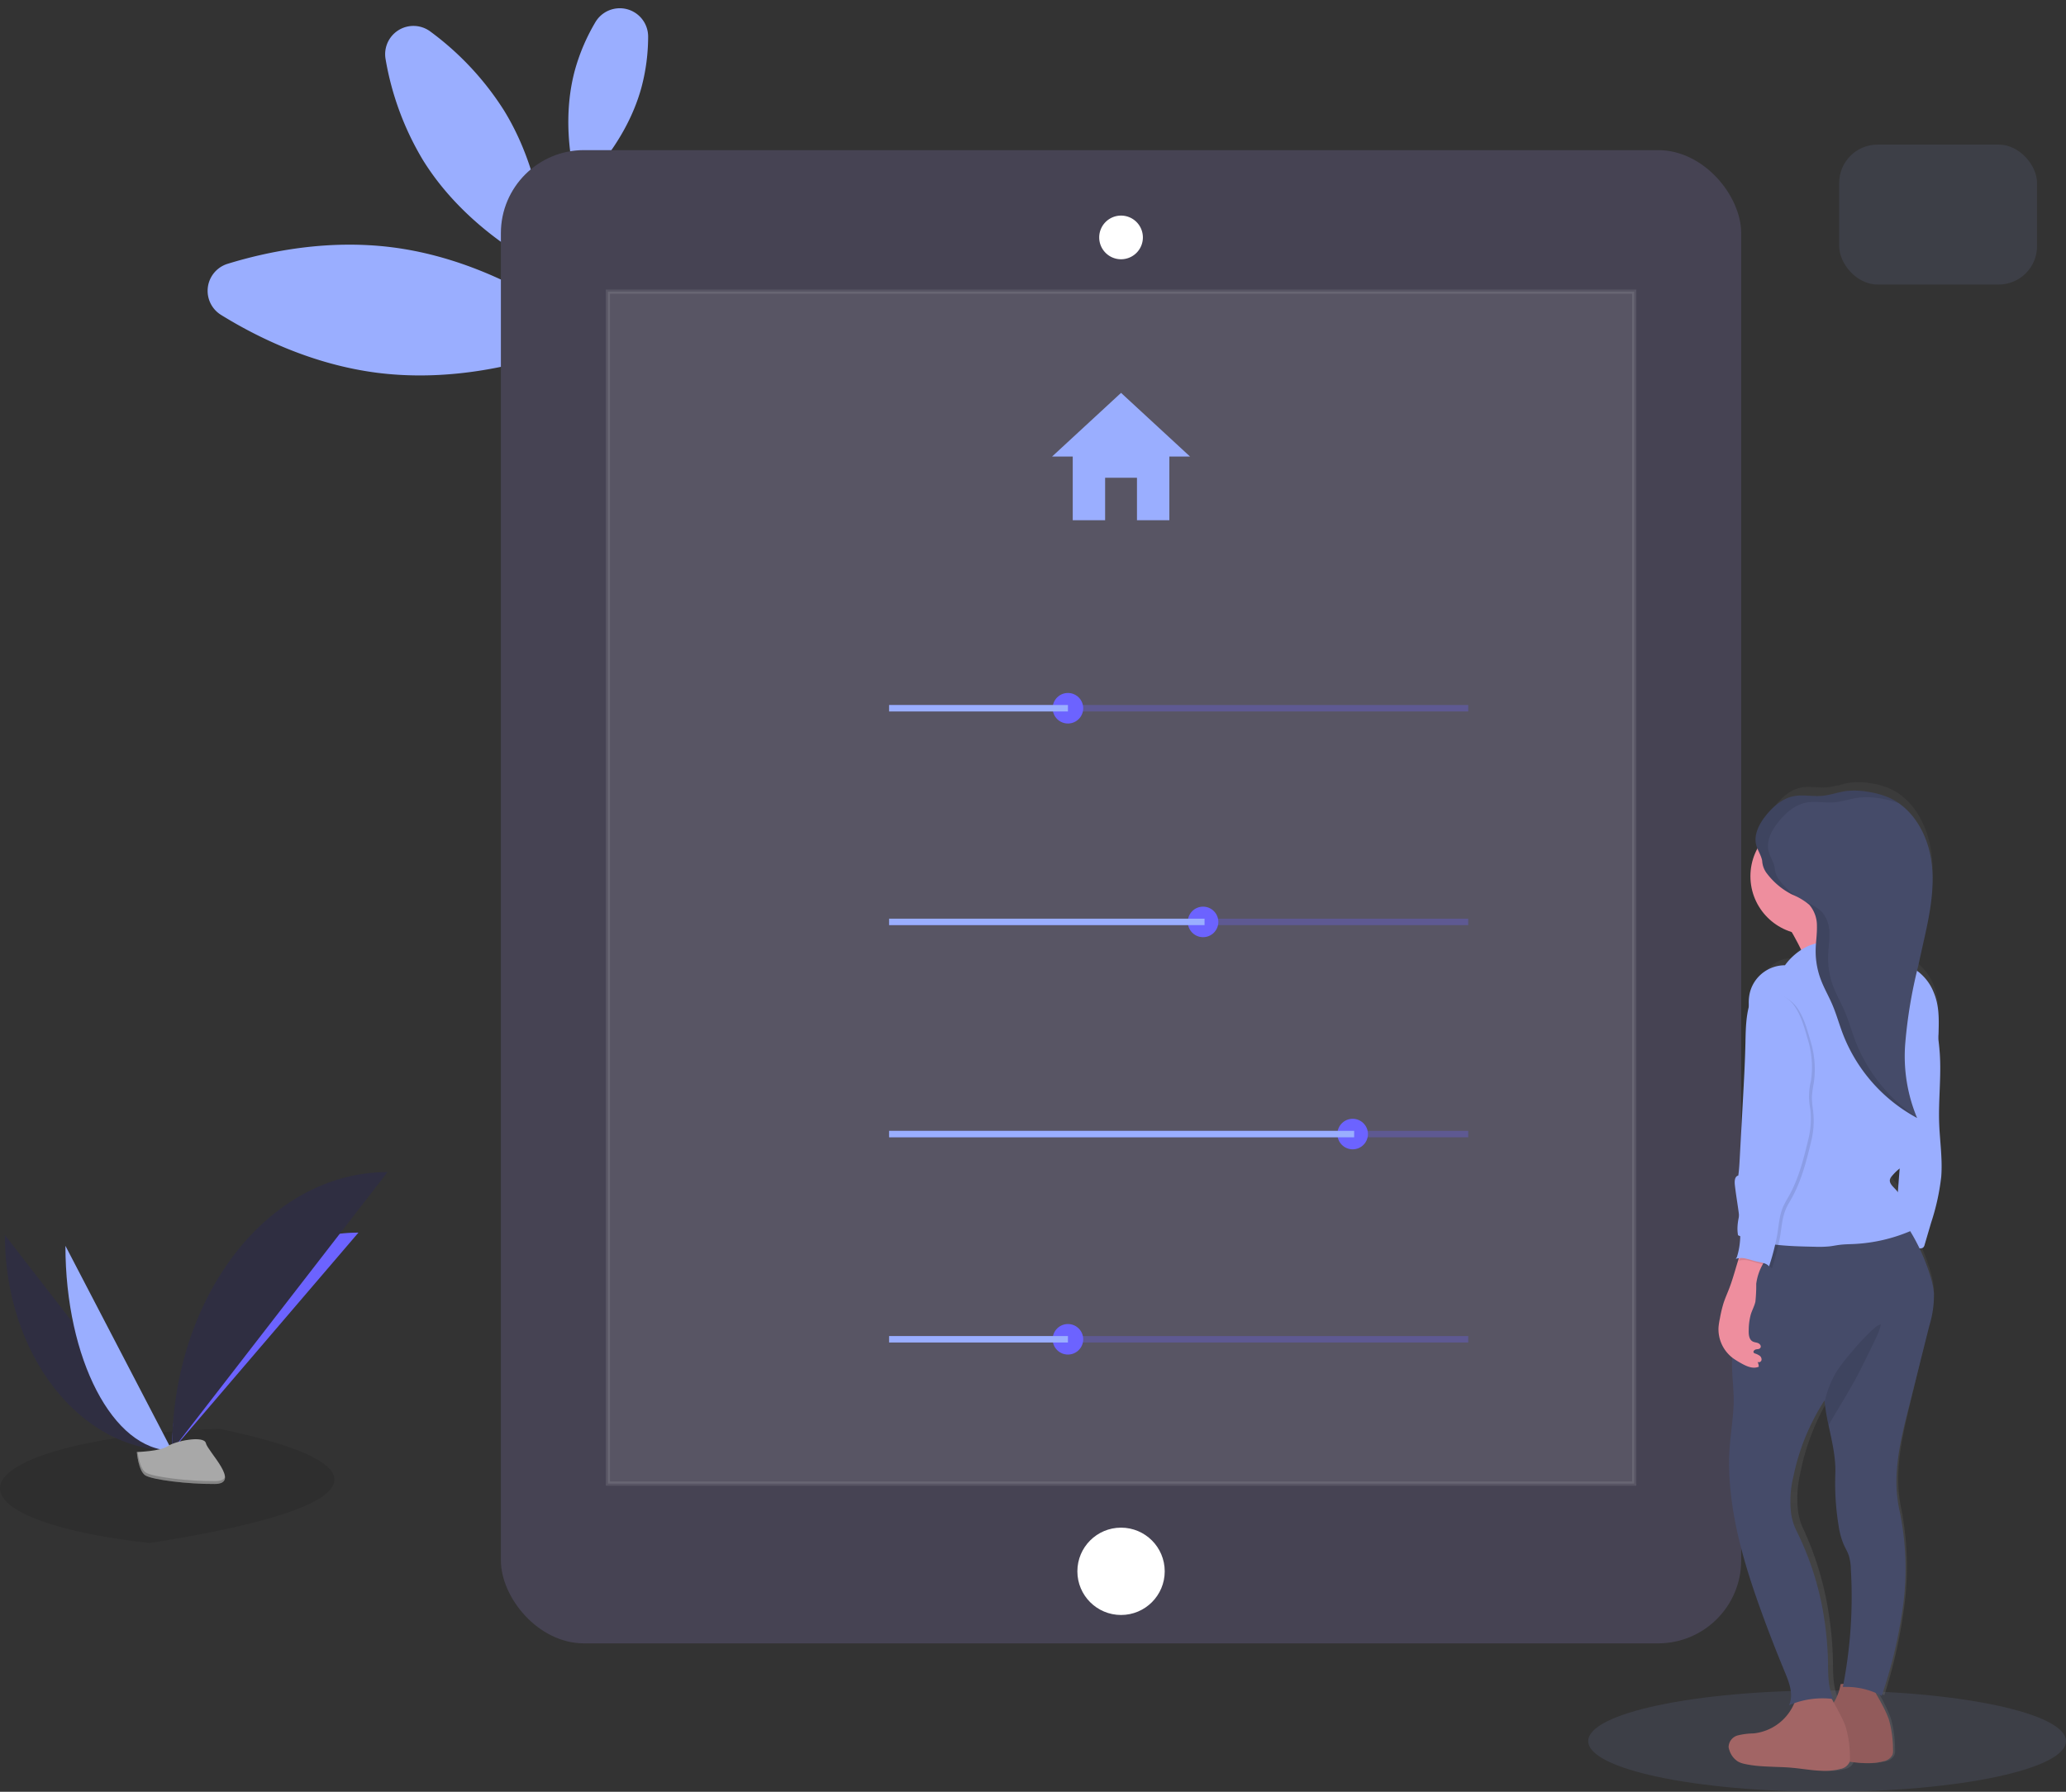
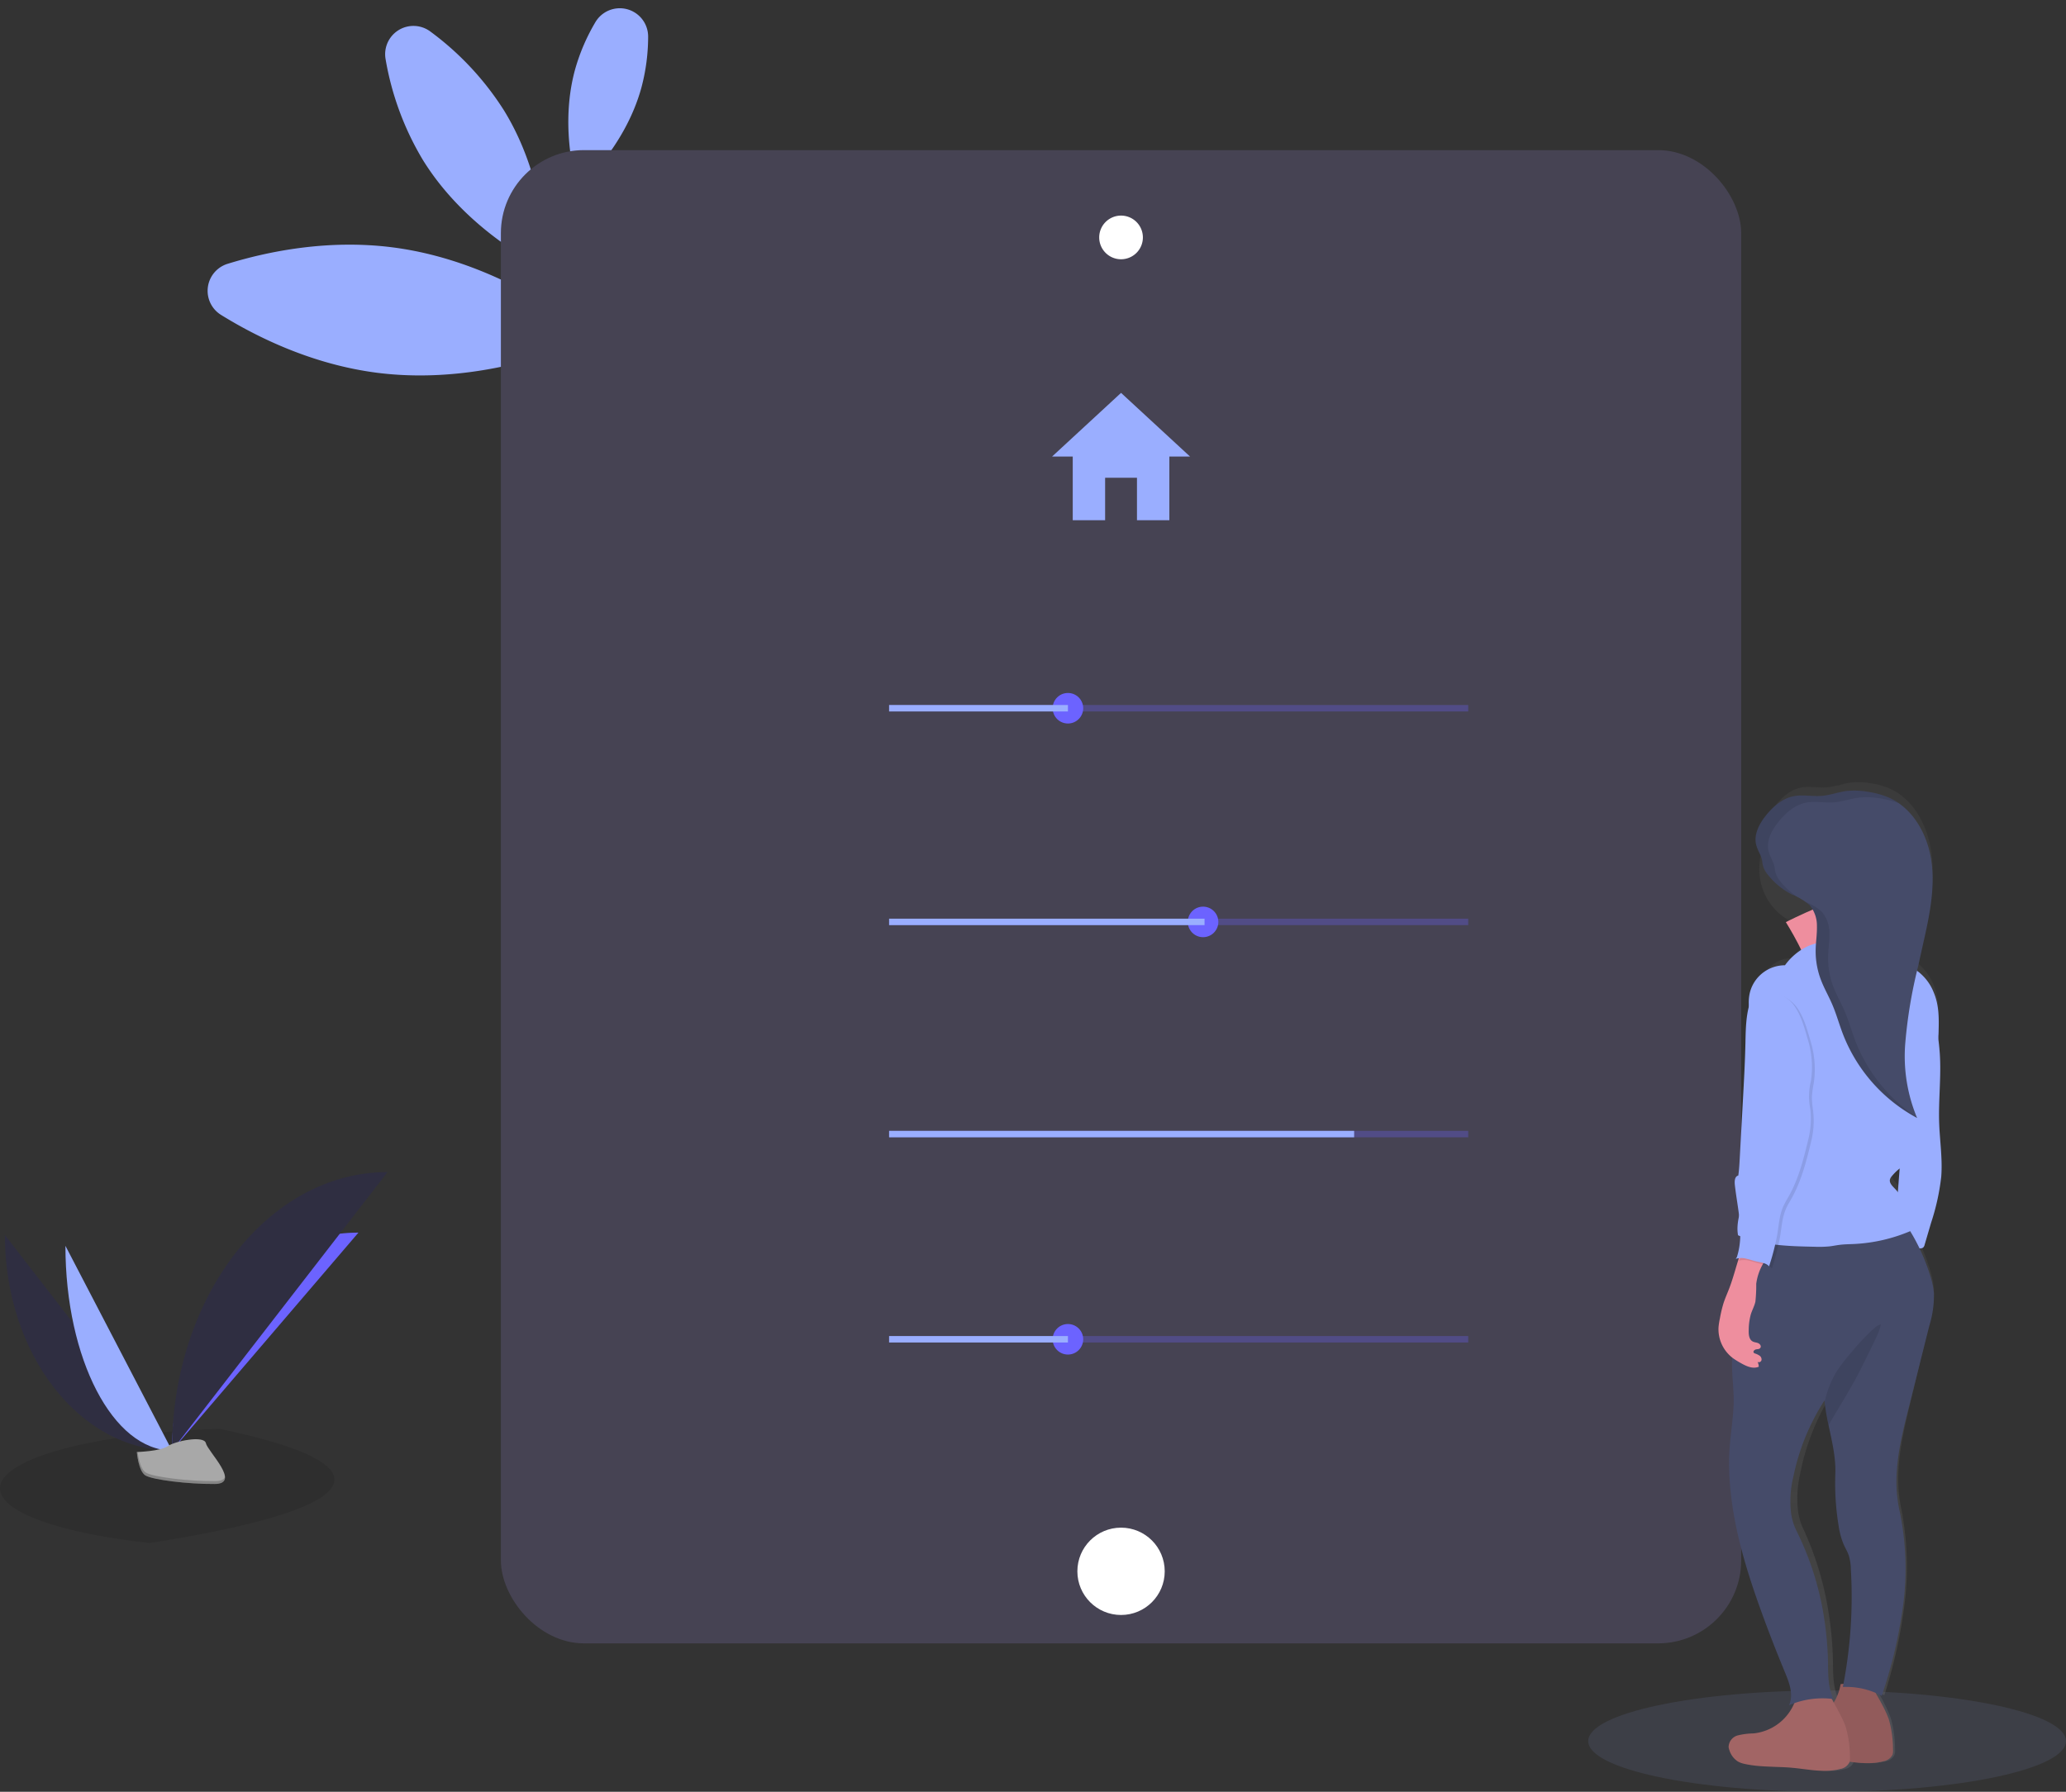
<svg xmlns="http://www.w3.org/2000/svg" width="492.534" height="427.267" viewBox="0 0 492.534 427.267">
  <rect x="0" y="0" width="492.534" height="427.267" fill="#333333" stroke="none" />
  <defs>
    <style>
            .cls-1,.cls-7{fill:#9aaeff}.cls-2{fill:#464353}.cls-3,.cls-4{fill:#fff}.cls-3{stroke:#fff;stroke-miterlimit:10}.cls-10,.cls-13,.cls-3,.cls-7{opacity:.1}.cls-5,.cls-6{fill:#6c63ff}.cls-5{opacity:.3}.cls-8{fill:url(#linear-gradient)}.cls-9{fill:#a26565}.cls-11{fill:#454b69}.cls-12{fill:#ee8e9e}.cls-14{fill:#2f2e41}.cls-15{fill:#a8a8a8}.cls-16{opacity:.2}
        </style>
    <linearGradient id="linear-gradient" x1="-6.735" x2="-6.735" y1="1" gradientUnits="objectBoundingBox">
      <stop offset="0" stop-color="gray" stop-opacity=".251" />
      <stop offset=".54" stop-color="gray" stop-opacity=".122" />
      <stop offset="1" stop-color="gray" stop-opacity=".102" />
    </linearGradient>
  </defs>
  <g id="Group_694" transform="translate(-1107.255 -2086.156)">
    <path id="Path_6769" d="M30.691 39.855c4.144 27.316-7.387 51.72-7.387 51.72S5.055 71.695.9 44.379c-2.325-15.325.28-29.719 3.014-39.417a6.743 6.743 0 0 1 12.193-1.839c5.499 8.435 12.26 21.413 14.584 36.732z" class="cls-1" transform="rotate(-74 2012.713 316.034)" />
    <path id="Path_6770" d="M27.138 0a47.147 47.147 0 0 1 12.168 1.539 6.758 6.758 0 0 1 .141 13.051 47.291 47.291 0 0 1-12.131 1.8C12.279 16.558 0 8.491 0 8.491S12.1.166 27.138 0z" class="cls-1" transform="rotate(-74 2030.954 243.715)" />
    <path id="Path_6771" d="M16.956 15.849C2.961 31.229 0 51.33 0 51.33s19.727-4.843 33.715-20.23A69.65 69.65 0 0 0 46.87 9.149 6.743 6.743 0 0 0 37.6.689a69.252 69.252 0 0 0-20.644 15.16z" class="cls-1" transform="rotate(-74 2011.507 279.743)" />
    <g id="Group_686" transform="translate(1107.255 2120.637)">
      <rect id="Rectangle_1878" width="295.691" height="356.078" class="cls-2" rx="19.8" transform="translate(119.412 1.318)" />
-       <path id="Rectangle_1879" d="M0 0h244.676v284.237H0z" class="cls-3" transform="translate(144.919 35.069)" />
      <circle id="Ellipse_3762" cx="10.412" cy="10.412" r="10.412" class="cls-4" transform="translate(256.845 329.805)" />
      <path id="Path_6734" d="M620.79 214.267a4.924 4.924 0 1 1 3.491-1.428 4.919 4.919 0 0 1-3.491 1.428z" class="cls-4" transform="translate(-353.533 -187.212)" />
      <path id="Path_6735" d="M620.556 204.505a4.631 4.631 0 1 1-4.6 4.6 4.631 4.631 0 0 1 4.6-4.6m0-.575a5.206 5.206 0 1 0 5.206 5.177 5.206 5.206 0 0 0-5.206-5.177z" class="cls-4" transform="translate(-353.299 -187)" />
      <path id="Path_6736" d="M608.46 307.779v-10.125h7.594v10.125h7.72V292.6h4.936l-16.453-15.19-16.447 15.19h4.93v15.181z" class="cls-1" transform="translate(-345 -218.208)" />
      <path id="Rectangle_1880" d="M0 0h138.066v1.536H0z" class="cls-5" transform="translate(211.962 133.636)" />
      <circle id="Ellipse_3763" cx="3.641" cy="3.641" r="3.641" class="cls-6" transform="translate(250.954 130.766)" />
      <path id="Rectangle_1881" d="M0 0h42.634v1.536H0z" class="cls-1" transform="translate(211.962 133.636)" />
      <path id="Rectangle_1882" d="M0 0h138.066v1.536H0z" class="cls-5" transform="translate(211.962 184.588)" />
      <circle id="Ellipse_3764" cx="3.641" cy="3.641" r="3.641" class="cls-6" transform="translate(283.169 181.718)" />
-       <path id="Rectangle_1883" d="M0 0h75.2v1.536H0z" class="cls-1" transform="translate(211.962 184.588)" />
+       <path id="Rectangle_1883" d="M0 0h75.2v1.536H0" class="cls-1" transform="translate(211.962 184.588)" />
      <path id="Rectangle_1884" d="M0 0h138.066v1.536H0z" class="cls-5" transform="translate(211.962 235.184)" />
-       <circle id="Ellipse_3765" cx="3.641" cy="3.641" r="3.641" class="cls-6" transform="translate(318.836 232.307)" />
      <path id="Rectangle_1885" d="M0 0h110.867v1.536H0z" class="cls-1" transform="translate(211.962 235.184)" />
      <path id="Rectangle_1886" d="M0 0h138.066v1.536H0z" class="cls-5" transform="translate(211.962 284.122)" />
      <circle id="Ellipse_3766" cx="3.641" cy="3.641" r="3.641" class="cls-6" transform="translate(250.954 281.246)" />
      <path id="Rectangle_1887" d="M0 0h42.634v1.536H0z" class="cls-1" transform="translate(211.962 284.122)" />
      <ellipse id="Ellipse_3783" cx="56.952" cy="12.081" class="cls-7" rx="56.952" ry="12.081" transform="translate(378.63 368.625)" />
      <path id="Path_6745" d="M878.58 668.847a3.352 3.352 0 0 0 .219.857 4.9 4.9 0 0 0 1.887 2.617 5.136 5.136 0 0 0 1.5.575c3.526.846 7.191.575 10.792.938s7.415 1.3 10.97.288a2.924 2.924 0 0 0 2.071-1.553.926.926 0 0 0 .052-.167 19.117 19.117 0 0 0 7.651-.121 2.936 2.936 0 0 0 2.071-1.553 3.508 3.508 0 0 0 .121-1.386 27.227 27.227 0 0 0-.955-7.174 20.121 20.121 0 0 0-.984-2.422q-.846-1.812-1.841-3.538l-.2-.374c.483.213.955.443 1.421.69a120.8 120.8 0 0 0 4.645-20.37 71.633 71.633 0 0 0-.713-24.662 35.117 35.117 0 0 1-.575-8.221c.236-5.482 1.507-10.844 2.773-16.171q.967-4.027 1.927-8.106l2.75-11.552a25.936 25.936 0 0 0 1.03-7.812 20.419 20.419 0 0 0-.851-4.246 48.975 48.975 0 0 0-2.416-6.524 1.093 1.093 0 0 0 .811-.167 1.386 1.386 0 0 0 .362-.719l1.45-5.223a56.484 56.484 0 0 0 2.3-11.143c.316-4.3-.334-8.629-.472-12.909-.178-5.592.5-11.2.138-16.781a68.664 68.664 0 0 0-.351-3.607c.063-.633.081-1.266.1-1.9.092-3.118.058-6.23-1.087-9.107a12.657 12.657 0 0 0-3.791-5.258c.052-.259.109-.512.161-.771l1.208-5.753c1.335-6.38 2.681-12.915 1.916-19.4-.685-5.753-3.383-11.6-7.95-14.669l-.04-.029-.489-.311-.086-.052a6.203 6.203 0 0 0-.46-.259l-.115-.063c-.184-.1-.38-.2-.575-.288a18.18 18.18 0 0 0-4.6-1.375l-.633-.1a17.646 17.646 0 0 0-1.9-.2h-.639a13.165 13.165 0 0 0-1.9.115 3.719 3.719 0 0 0-.7.115l-.69.144a29.123 29.123 0 0 1-4.165.869c-.265 0-.535.035-.8.04-.8 0-1.6-.052-2.4-.1-.4 0-.8-.035-1.2-.035a9.471 9.471 0 0 0-1.973.178 8.318 8.318 0 0 0-3.107 1.432 12.983 12.983 0 0 0-1.887 1.68 19.067 19.067 0 0 0-1.312 1.576c-.19.253-.374.512-.575.782l-.274.428c-.167.282-.328.575-.477.851a10.932 10.932 0 0 0-.575 1.335 6.38 6.38 0 0 0-.259 3.734 7.209 7.209 0 0 0 .253.777 14.63 14.63 0 0 0-1.582 6.667 13.969 13.969 0 0 0 9.371 13.427c.662 1.22 1.467 2.773 2.14 4.28a15.451 15.451 0 0 0-3.676 3.716c-3.371-.19-6.7 2.5-7.766 5.885a10.7 10.7 0 0 0-.408 4.027 40.759 40.759 0 0 0-.8 8.848c-.1 4.66-.339 9.308-.575 13.962s-.477 9.268-.719 13.9c-.069 1.329-.138 2.664-.311 3.981-.846.224-.886 1.381-.788 2.3.265 2.456.7 4.942.972 7.41a12.237 12.237 0 0 0-.236 4.654l.489.219a18.642 18.642 0 0 1-.69 4.7 1.685 1.685 0 0 1-.368.754 2.49 2.49 0 0 1 .765-.19c-.731 2.4-1.312 4.867-2.169 7.231-.443 1.22-.961 2.416-1.34 3.664a34.323 34.323 0 0 0-.805 3.6 17.5 17.5 0 0 0-.3 2.117 8.934 8.934 0 0 0 3.032 7.283c0 .472-.034.938-.034 1.409 0 3.365.495 6.719.374 10.079-.161 4.527-.972 8.813-1 13.346-.075 12.541 3.365 24.8 7.4 36.587q2.4 7.007 5.091 13.881c1.058 2.715 2.255 5.753 1.116 8.416.385-.155.765-.3 1.151-.437a12.083 12.083 0 0 1-2.635 4.027 11.091 11.091 0 0 1-6.6 3.124 14.949 14.949 0 0 0-3.584.483 2.941 2.941 0 0 0-2.077 2.8zm14.7-65.075a55.729 55.729 0 0 1 7.064-18.34l.034.374c.184 1.852.524 3.7.892 5.551.771 3.889 1.674 7.772 1.536 11.678a66.515 66.515 0 0 0 .725 12.38 19.609 19.609 0 0 0 1.151 4.683 24.888 24.888 0 0 1 1.151 2.669 12.756 12.756 0 0 1 .46 3.308 119.034 119.034 0 0 1-1.68 27.55c-.4 0-.65.063-.656.115a12.473 12.473 0 0 1-1.571 4.407l-.069-.127c-.138-.242-.282-.518-.431-.794l.477.075c-1.317-2.842-1.2-6.155-1.254-9.319a85.8 85.8 0 0 0-1.306-12.8 74.446 74.446 0 0 0-5.839-18.512 14.5 14.5 0 0 1-1.151-3.9 26.232 26.232 0 0 1 .471-8.998zm23.73-68.458a9.8 9.8 0 0 0-.7-.84c-.575-.616-1.266-1.329-1.093-2.169a2.124 2.124 0 0 1 .483-.886 12.659 12.659 0 0 1 1.53-1.6l.184-.161q-.207 2.813-.408 5.643z" class="cls-8" transform="translate(-464.139 -286.75)" />
      <path id="Path_6746" d="M953.876 534l.633 4.884c.213 1.657.426 3.308.541 4.97.385 5.534-.328 11.091-.144 16.637.15 4.269.828 8.531.5 12.794a54.258 54.258 0 0 1-2.433 11.045l-1.519 5.177a1.369 1.369 0 0 1-.38.713 1.341 1.341 0 0 1-.972.155l-6.742-.575c.432-1.979.909-4.027 1.151-6.058.184-1.588.293-3.187.409-4.786.357-4.982.765-9.964 1.151-14.957l.719-8.744a65.96 65.96 0 0 1 1.576-11.3 22.487 22.487 0 0 1 5.51-9.955z" class="cls-1" transform="translate(-492.613 -327.189)" />
      <path id="Path_6748" d="M920.9 818.578a20.605 20.605 0 0 1 1.035 2.4 25.889 25.889 0 0 1 1 7.11 3.451 3.451 0 0 1-.127 1.375 3 3 0 0 1-2.18 1.536c-3.734 1.007-7.668.063-11.505-.282s-7.628-.092-11.333-.926a5.788 5.788 0 0 1-1.57-.547 4.895 4.895 0 0 1-1.985-2.589 3.382 3.382 0 0 1-.224-.851 2.941 2.941 0 0 1 2.175-2.773 16.4 16.4 0 0 1 3.762-.477 11.851 11.851 0 0 0 10.493-9.9c.046-.276 6.236-.109 6.9.247a5.774 5.774 0 0 1 1.659 2.173q1.016 1.709 1.9 3.504z" class="cls-9" transform="translate(-471.651 -445.483)" />
      <path id="Path_6749" d="M920.9 818.578a20.605 20.605 0 0 1 1.035 2.4 25.889 25.889 0 0 1 1 7.11 3.451 3.451 0 0 1-.127 1.375 3 3 0 0 1-2.18 1.536c-3.734 1.007-7.668.063-11.505-.282s-7.628-.092-11.333-.926a5.788 5.788 0 0 1-1.57-.547 4.895 4.895 0 0 1-1.985-2.589 3.382 3.382 0 0 1-.224-.851 2.941 2.941 0 0 1 2.175-2.773 16.4 16.4 0 0 1 3.762-.477 11.851 11.851 0 0 0 10.493-9.9c.046-.276 6.236-.109 6.9.247a5.774 5.774 0 0 1 1.659 2.173q1.016 1.709 1.9 3.504z" class="cls-10" transform="translate(-471.651 -445.483)" />
      <path id="Path_6750" d="M903.056 821.735a19.548 19.548 0 0 1 1.036 2.4 25.61 25.61 0 0 1 1 7.11 3.356 3.356 0 0 1-.127 1.375 3 3 0 0 1-2.175 1.542c-3.734 1-7.674.058-11.505-.288s-7.634-.092-11.333-.926a5.536 5.536 0 0 1-1.57-.575 4.873 4.873 0 0 1-1.985-2.589 3.38 3.38 0 0 1-.224-.851 2.946 2.946 0 0 1 2.174-2.773 16.725 16.725 0 0 1 3.762-.477 11.856 11.856 0 0 0 10.493-9.895c.046-.276 6.236-.115 6.9.242a5.727 5.727 0 0 1 1.657 2.169 73.315 73.315 0 0 1 1.897 3.536z" class="cls-9" transform="translate(-464.074 -446.812)" />
      <path id="Path_6751" d="M876.379 676.817c-.081 12.432 3.532 24.581 7.772 36.242q2.52 6.938 5.344 13.755c1.116 2.692 2.376 5.684 1.179 8.341a20.191 20.191 0 0 1 10.591-1.479c-1.381-2.819-1.248-6.1-1.312-9.2a80.711 80.711 0 0 0-1.358-12.685 70.757 70.757 0 0 0-6.207-18.346 13.981 13.981 0 0 1-1.2-3.866 24.7 24.7 0 0 1 .512-8.923 53.2 53.2 0 0 1 7.421-18.179l.035.368a53.652 53.652 0 0 0 .932 5.505c.811 3.849 1.76 7.7 1.617 11.575a62.6 62.6 0 0 0 .759 12.271 18.655 18.655 0 0 0 1.237 4.637c.4.892.915 1.726 1.225 2.652a12.078 12.078 0 0 1 .483 3.279A111.2 111.2 0 0 1 903.5 730.8a17.807 17.807 0 0 1 9.273 2.111 114.227 114.227 0 0 0 4.89-20.192 67.091 67.091 0 0 0-.748-24.426 32.456 32.456 0 0 1-.6-8.14c.247-5.436 1.582-10.752 2.911-16.033l2.025-8.054q1.438-5.753 2.876-11.454a24.35 24.35 0 0 0 1.082-7.743 19.213 19.213 0 0 0-.9-4.211 46.992 46.992 0 0 0-6.368-13.024c-11.086.621-22.3-.414-33.366-1.266a2.238 2.238 0 0 0-1.565.265 2.214 2.214 0 0 0-.633 1.427l-4.159 23.586a59.256 59.256 0 0 0-1.151 9.952c0 3.337.518 6.662.391 9.992-.205 4.488-1.058 8.734-1.079 13.227z" class="cls-11" transform="translate(-464.164 -363.004)" />
      <path id="Path_6752" d="M916 682.088a53.653 53.653 0 0 0 .932 5.505c2.41-4.171 5.011-8.238 7.231-12.512.575-1.1 1.116-2.215 1.663-3.331l1.639-3.337c.3-.627.61-1.254.886-1.893a13.682 13.682 0 0 0 1.03-2.876c-.805-.15-2.8 2.025-3.394 2.594a46.4 46.4 0 0 0-3.452 3.82 41.9 41.9 0 0 0-3.659 4.717 22.945 22.945 0 0 0-2.876 7.313z" class="cls-10" transform="translate(-480.993 -382.249)" />
      <path id="Path_6753" d="M899.9 493.07s6.155 9.808 5.016 11.862 19.387-1.824 19.387-1.824-11.178-9.808-10.033-13.916-14.37 3.878-14.37 3.878z" class="cls-12" transform="translate(-474.155 -307.659)" />
-       <circle id="Ellipse_3784" cx="13.916" cy="13.916" r="13.916" class="cls-12" transform="translate(417.3 160.548)" />
      <path id="Path_6754" d="M891.182 509.526a14.129 14.129 0 0 1 5.851-4.723 20.926 20.926 0 0 1 4.159-1.024l5.551-.978a7.072 7.072 0 0 1 4.079.092 6.684 6.684 0 0 1 1.726 1.271c1.927 1.789 3.8 3.751 6.219 4.786.662.282 1.352.489 2.013.771a11.622 11.622 0 0 1 5.879 6.328c1.208 2.842 1.243 5.931 1.151 9.02a15.852 15.852 0 0 1-.316 3.175 20.466 20.466 0 0 1-1.053 2.911 53.247 53.247 0 0 0-1.91 6.167q-2.157 8.255-3.59 16.683a6.255 6.255 0 0 1-.7 2.3 8.262 8.262 0 0 1-1.921 1.847 12 12 0 0 0-1.605 1.594 2.082 2.082 0 0 0-.512.874c-.178.828.575 1.542 1.151 2.146a10.389 10.389 0 0 1 2.6 4.527 1.824 1.824 0 0 1 .414 1.248 2.186 2.186 0 0 0-.132.989 2.233 2.233 0 0 0 .523.811 3.065 3.065 0 0 1 .575 2.462 39.053 39.053 0 0 1-13.623 3.187c-1.15.057-2.3.057-3.452.2-.817.1-1.622.27-2.439.368a26.337 26.337 0 0 1-3.567.092c-6.2-.127-12.57-.282-18.259-2.738-.535-2.917.621-5.891 1.346-8.767 1.151-4.6 1.438-9.314 2.3-13.956.575-3.17 1.438-6.294 1.927-9.486a22.715 22.715 0 0 0-.276-9.607c-.777-2.75-1.012-5.557-1.818-8.3s-1.369-5.718-.46-8.433a8.636 8.636 0 0 1 8.169-5.837z" class="cls-1" transform="translate(-465.644 -313.829)" />
      <path id="Path_6755" d="M887.526 455.318c-.679-2.468.656-5.039 2.244-7.047 1.726-2.157 3.923-4.1 6.621-4.642 2.192-.443 4.464.092 6.7-.086 1.973-.155 3.872-.869 5.833-1.151a18.479 18.479 0 0 1 5.339.2 20.279 20.279 0 0 1 4.861 1.358c5.925 2.629 9.394 9.107 10.2 15.532s-.575 12.9-2.008 19.226l-1.271 5.718a113.562 113.562 0 0 0-3 18.018 38.228 38.228 0 0 0 2.807 17.891 38.479 38.479 0 0 1-17.678-20.014c-.9-2.353-1.565-4.8-2.566-7.11-.857-1.99-1.956-3.877-2.715-5.908a19.191 19.191 0 0 1-1.214-7.174c.046-1.841.351-3.67.3-5.511a7.613 7.613 0 0 0-1.795-5.091 15.557 15.557 0 0 0-4.188-2.491 17.436 17.436 0 0 1-5.862-4.89 5.364 5.364 0 0 1-1.2-3.083c-.228-1.358-1.051-2.439-1.408-3.745z" class="cls-11" transform="translate(-468.822 -288.235)" />
      <path id="Path_6756" d="M880.981 640.995a36.918 36.918 0 0 1-.2 4.3c-.236 1.059-.782 2.013-1.1 3.049a14.5 14.5 0 0 0-.489 3.664c-.046 1.036.034 2.3.955 2.784.4.213.886.213 1.306.4s.777.685.535 1.076-.656.328-1.036.4-.788.466-.575.782a.656.656 0 0 0 .334.213 4.074 4.074 0 0 1 1.082.518 1.1 1.1 0 0 1 .443 1.053.65.65 0 0 1-.926.426 2.876 2.876 0 0 1 .27 1.15c-1.473.633-3.124-.2-4.5-1a16.979 16.979 0 0 1-1.726-1.1 8.629 8.629 0 0 1-3.36-7.346 17.144 17.144 0 0 1 .328-2.1 31.606 31.606 0 0 1 .846-3.572c.4-1.237.938-2.416 1.4-3.63.989-2.583 1.628-5.287 2.525-7.9a1.2 1.2 0 0 1 .431-.685 1.214 1.214 0 0 1 .639-.121 10.464 10.464 0 0 1 3 .276 3.187 3.187 0 0 1 1.829 1.15c.27.575-.161 1.059-.42 1.536a12.872 12.872 0 0 0-1.588 4.683z" class="cls-12" transform="translate(-462.294 -369.379)" />
      <path id="Path_6757" d="M885.282 525.14a4.215 4.215 0 0 0-.736 1.024c-1.979 3.6-2 7.893-2.094 11.994-.1 4.6-.357 9.2-.61 13.835l-.754 13.807c-.075 1.317-.144 2.635-.334 3.941-.886.224-.92 1.375-.823 2.3.638 5.626 2.22 11.419.575 16.832a1.691 1.691 0 0 1-.385.748 4.492 4.492 0 0 1 2.571-.034c.823.173 1.617.477 2.445.667 1.047.236 2.232.339 2.945 1.15a57.072 57.072 0 0 0 1.927-7.432c.391-2.3.5-4.671 1.432-6.8.374-.857.88-1.651 1.34-2.474 2.41-4.3 3.6-9.164 4.752-13.962a20.384 20.384 0 0 0 .368-6.938 23.864 23.864 0 0 1-.288-3.193 24.544 24.544 0 0 1 .443-3.36 22.522 22.522 0 0 0-.673-9.728c-.863-2.928-1.622-6.012-3.452-8.474s-5.594-3.863-8.649-3.903z" class="cls-10" transform="translate(-465.658 -323.426)" />
      <path id="Path_6758" d="M884.094 524.34a4.249 4.249 0 0 0-.737 1.03c-1.979 3.59-2 7.893-2.094 11.995-.1 4.6-.357 9.2-.61 13.807l-.754 13.807c-.075 1.317-.144 2.635-.334 3.941-.886.224-.92 1.375-.817 2.3.633 5.626 2.215 11.414.575 16.833a1.693 1.693 0 0 1-.385.748 4.493 4.493 0 0 1 2.571-.034c.823.173 1.617.477 2.445.662 1.047.242 2.232.339 2.945 1.151a56.474 56.474 0 0 0 1.927-7.438c.391-2.3.5-4.666 1.432-6.794a27.8 27.8 0 0 1 1.34-2.474c2.416-4.3 3.6-9.17 4.752-13.968a20.375 20.375 0 0 0 .368-6.938 14.959 14.959 0 0 1 .155-6.552 22.494 22.494 0 0 0-.673-9.722c-.863-2.928-1.622-6.012-3.452-8.474s-5.599-3.834-8.654-3.88z" class="cls-1" transform="translate(-465.154 -323.086)" />
      <g id="Group_684" class="cls-13" transform="translate(418.523 154.05)">
        <path id="Path_6759" d="M889.77 448.271c1.726-2.157 3.923-4.1 6.621-4.642 2.192-.443 4.464.092 6.7-.086 1.973-.155 3.872-.869 5.833-1.151a18.48 18.48 0 0 1 5.339.2 20.278 20.278 0 0 1 4.861 1.358 14.435 14.435 0 0 1 2.4 1.363 20.456 20.456 0 0 0-4.3-1.151 18.41 18.41 0 0 0-5.333-.2c-1.967.253-3.86.961-5.839 1.116-2.226.178-4.5-.351-6.7.086-2.7.541-4.907 2.491-6.616 4.648-1.594 2-2.922 4.573-2.249 7.047.357 1.3 1.185 2.439 1.409 3.78a5.338 5.338 0 0 0 1.2 3.083 17.477 17.477 0 0 0 4.223 3.929c-.443-.207-.9-.414-1.329-.639a17.438 17.438 0 0 1-5.862-4.89 5.364 5.364 0 0 1-1.2-3.083c-.23-1.358-1.053-2.474-1.409-3.78-.672-2.409.663-4.981 2.251-6.988z" transform="translate(-887.345 -442.285)" />
        <path id="Path_6760" d="M909.087 489.2a5.75 5.75 0 0 0-.777-.673 11.92 11.92 0 0 1 3.745 2.3 7.692 7.692 0 0 1 1.795 5.091c.069 1.841-.259 3.67-.3 5.505a19.219 19.219 0 0 0 1.214 7.179c.759 2.031 1.858 3.912 2.715 5.908 1 2.3 1.663 4.752 2.56 7.1a38.544 38.544 0 0 0 14.618 18.19c.034.075.063.155.1.23a38.481 38.481 0 0 1-17.678-20.014c-.9-2.353-1.565-4.8-2.566-7.11-.857-1.99-1.956-3.877-2.715-5.908a19.191 19.191 0 0 1-1.214-7.174c.046-1.841.351-3.67.3-5.511a7.668 7.668 0 0 0-1.797-5.113z" transform="translate(-896.249 -461.926)" />
      </g>
-       <rect id="Rectangle_1890" width="47.173" height="33.366" class="cls-7" rx="9.15" transform="translate(438.459)" />
      <g id="Group_685" transform="translate(0 245.015)">
        <path id="Path_6761" d="M1042.106 759.986c0 5.555-16.144 10.743-44.036 15.111-21.09-2.3-35.69-7.275-35.69-13.034 0-7.171 22.617-13.116 52.218-14.215 17.639 3.676 27.508 7.791 27.508 12.138z" class="cls-10" transform="translate(-962.38 -686.646)" />
        <path id="Path_6762" d="M964.5 663.787c0 28.4 17.817 51.381 39.835 51.381" class="cls-14" transform="translate(-963.335 -648.777)" />
        <path id="Path_6763" d="M1036.994 714.695c0-28.719 19.882-51.958 44.453-51.958" class="cls-6" transform="translate(-995.994 -648.303)" />
        <path id="Path_6764" d="M990.766 668.472c0 26.977 11.361 48.807 25.4 48.807" class="cls-1" transform="translate(-975.167 -650.887)" />
        <path id="Path_6765" d="M1036.994 702.862c0-36.7 22.981-66.391 51.381-66.391" class="cls-14" transform="translate(-995.994 -636.47)" />
        <path id="Path_6766" d="M1021.743 755.45s5.649-.174 7.352-1.386 8.69-2.66 9.112-.716 8.49 9.67 2.112 9.722-14.82-.993-16.519-2.029-2.057-5.591-2.057-5.591z" class="cls-15" transform="translate(-989.123 -688.696)" />
        <path id="Path_6767" d="M1040.432 764.889c-6.378.052-14.819-.993-16.519-2.029-1.294-.788-1.81-3.617-1.982-4.922l-.188.007s.358 4.556 2.057 5.591 10.141 2.08 16.519 2.029c1.841-.015 2.477-.67 2.442-1.64-.256.587-.961.953-2.329.964z" class="cls-16" transform="translate(-989.123 -691.193)" />
      </g>
    </g>
  </g>
</svg>